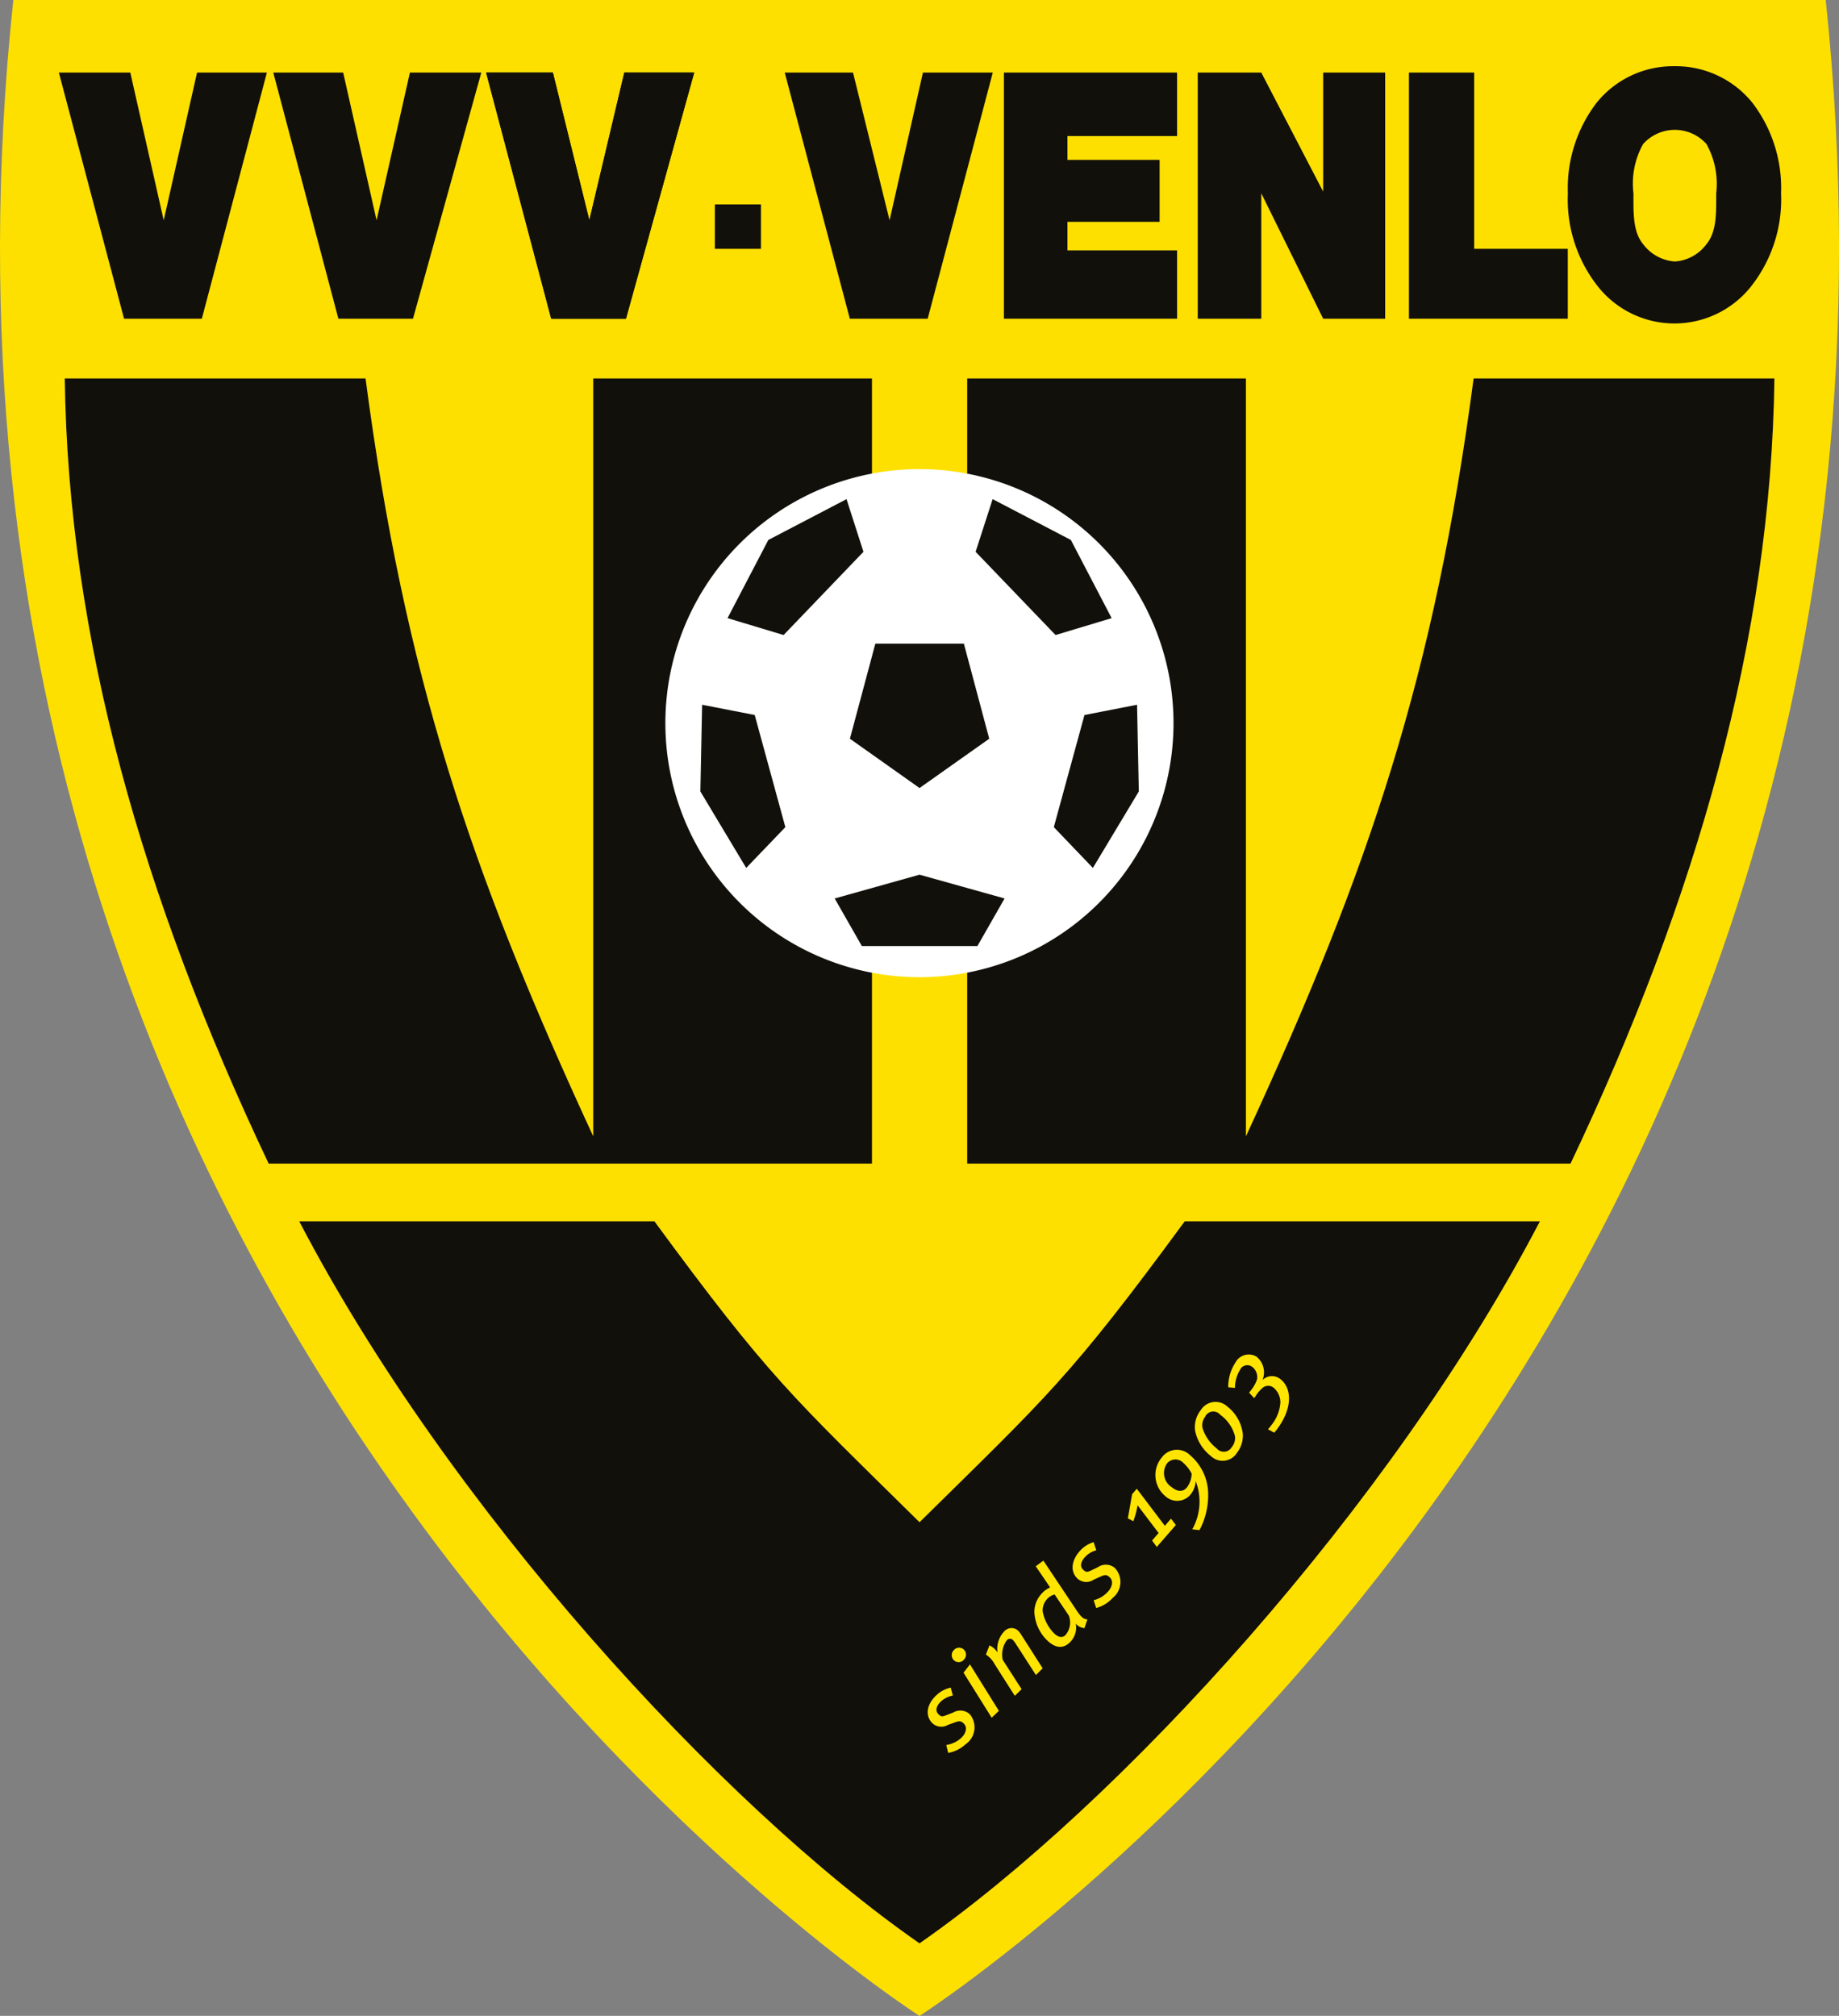
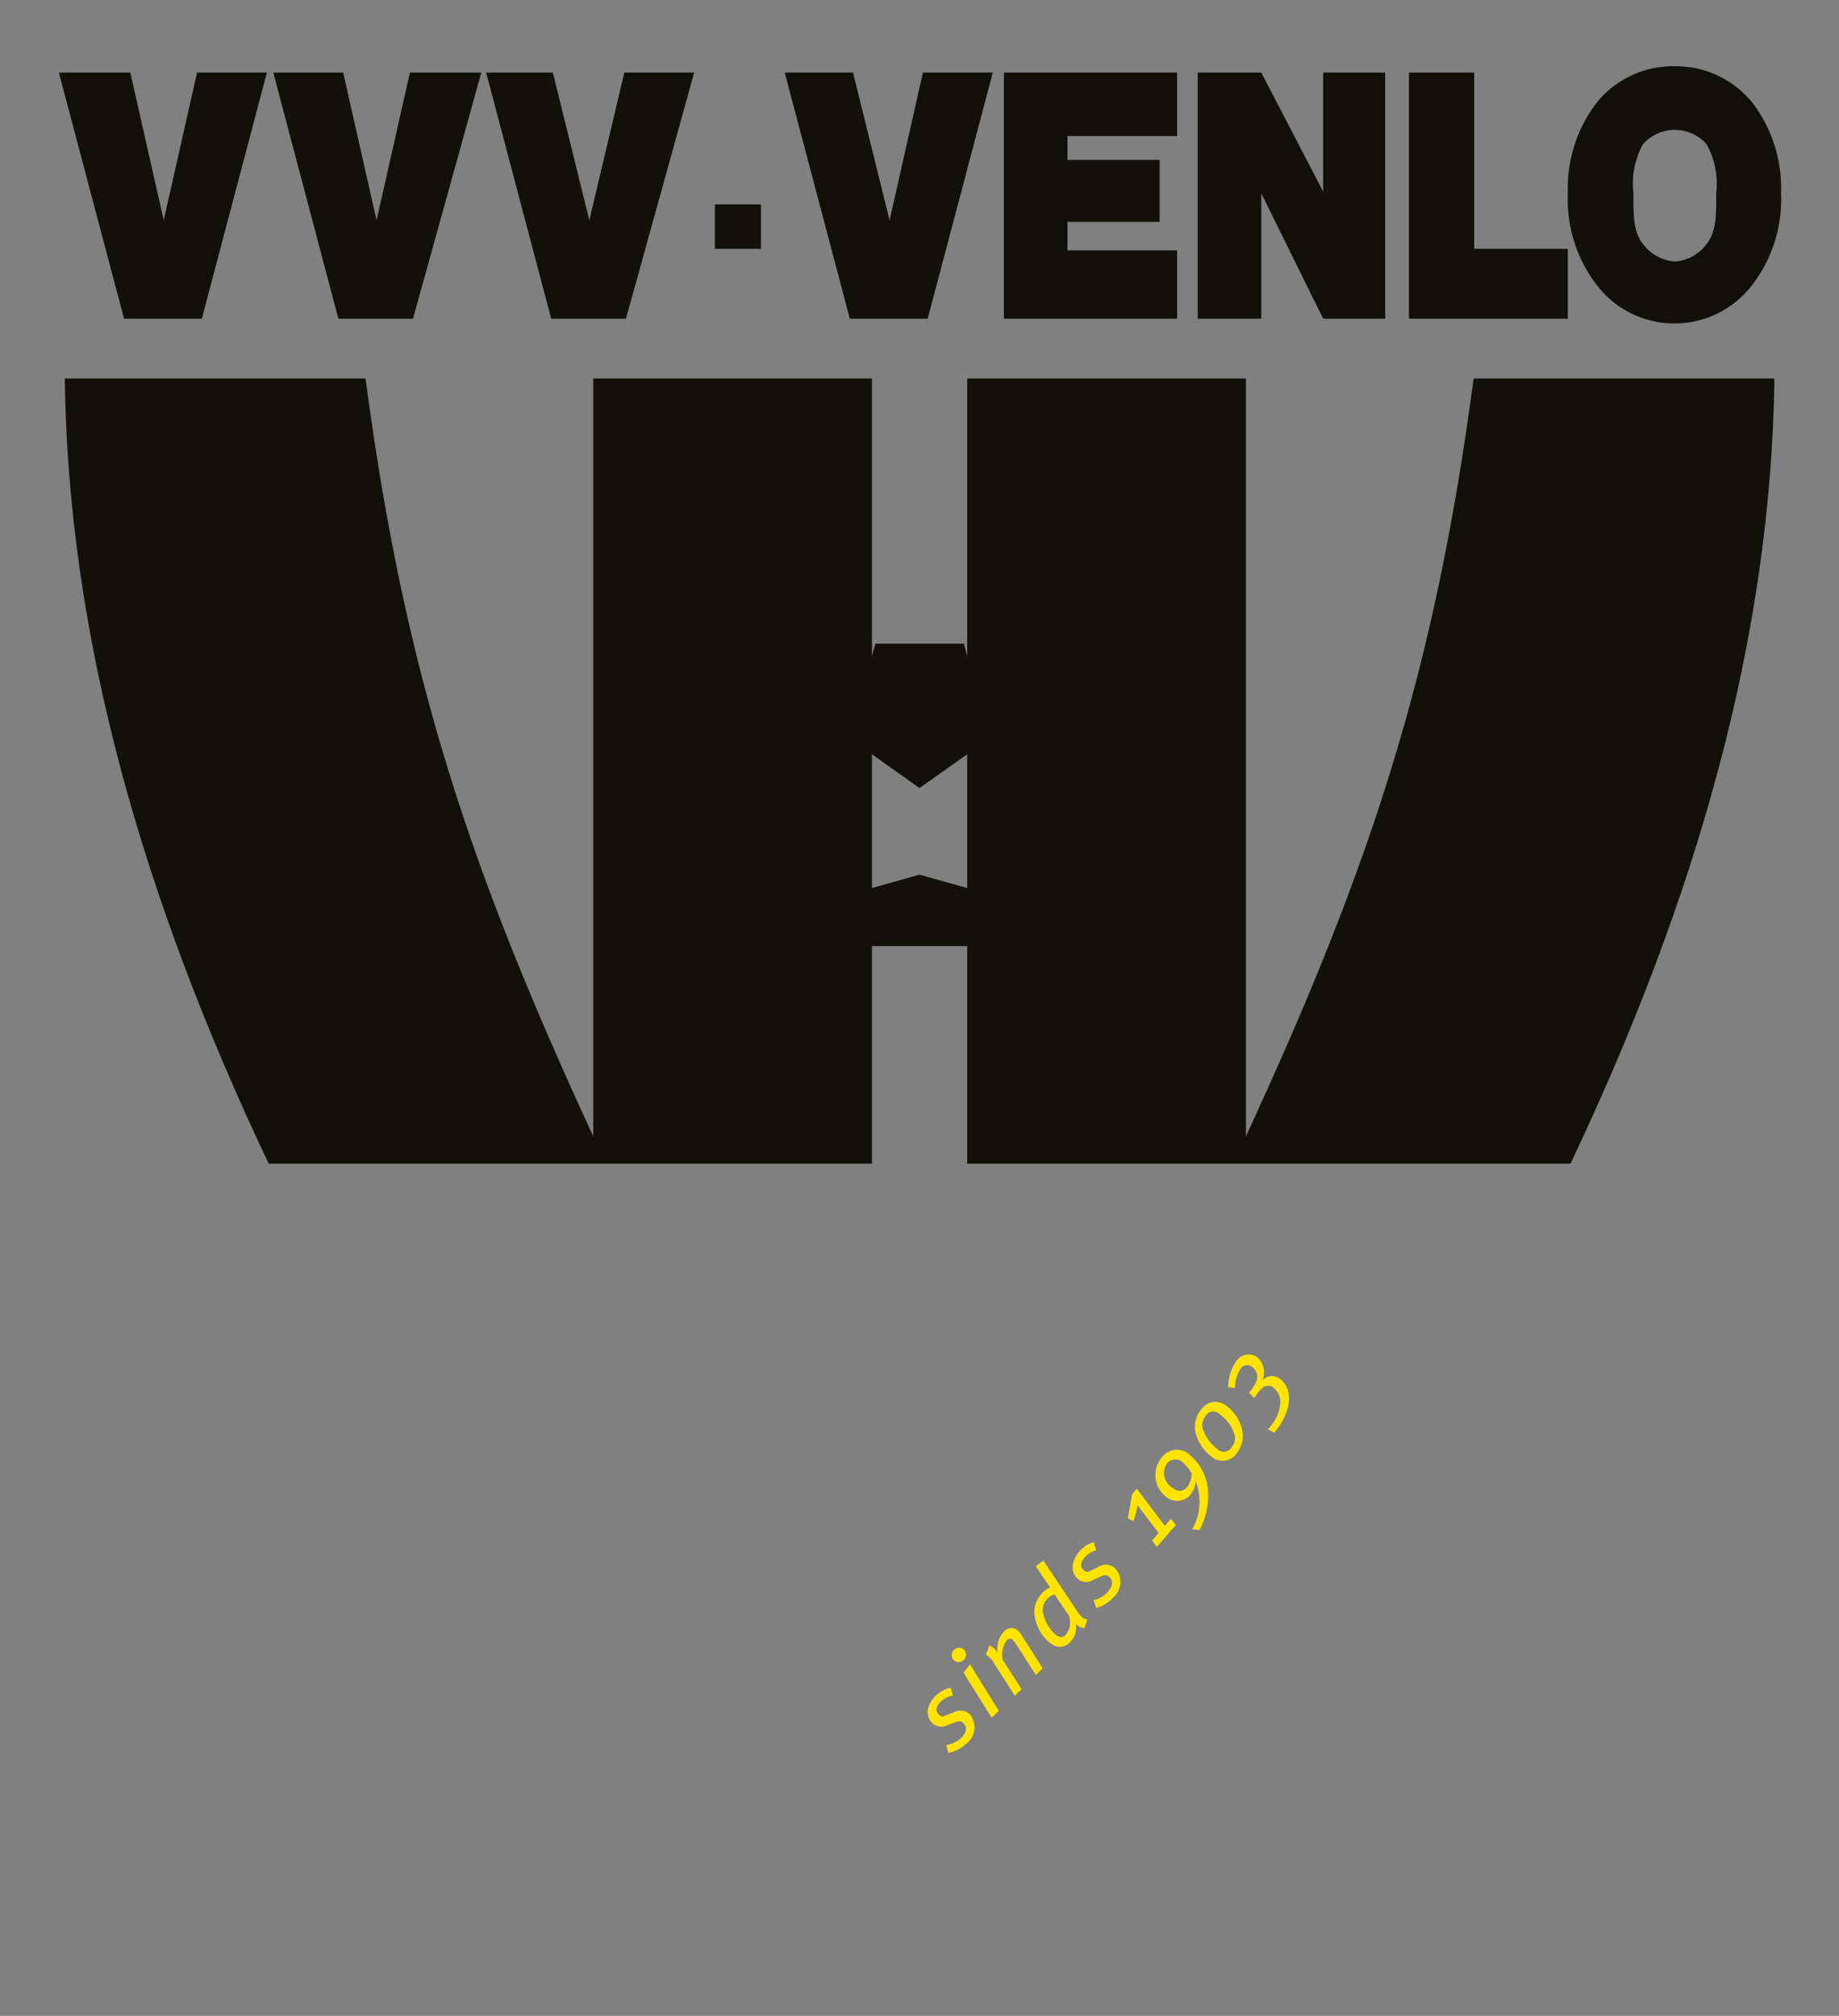
<svg xmlns="http://www.w3.org/2000/svg" viewBox="0 0 125.71 137.82">
  <rect x="0" y="0" width="125.71" height="137.82" fill="#808080" stroke="none" />
  <g transform="translate(0.002)">
    <g transform="translate(-0.002)">
-       <path d="M124.8,0H.907C-8.83,92.074,62.855,137.823,62.855,137.823S134.546,92.074,124.8,0Z" transform="translate(0.002)" fill="#fee000" />
      <path d="M111.42,43.61h19.053V95.423c8.479-18.353,12.894-31.6,15.564-51.813H166.6c-.231,17.8-5.34,35.549-13.938,53.677H111.42" transform="translate(-45.305 -17.733)" fill="#12100b" />
      <path d="M62.638,43.61H43.585V95.423C35.105,77.07,30.691,63.826,28.02,43.61H7.46c.231,17.8,5.34,35.549,13.938,53.677H62.638" transform="translate(-3.032 -17.733)" fill="#12100b" />
      <rect width="3.151" height="3.038" transform="translate(48.866 13.974)" fill="#12100b" />
      <path d="M187.882,7.629a6.735,6.735,0,0,1,5.34,2.492,9.6,9.6,0,0,1,1.964,6.189,9.607,9.607,0,0,1-2.077,6.408,6.681,6.681,0,0,1-10.42,0,9.607,9.607,0,0,1-2.077-6.408,9.607,9.607,0,0,1,1.97-6.189,6.717,6.717,0,0,1,5.34-2.492m0,13.351a2.931,2.931,0,0,0,2.166-1.187c.712-.86.665-2.172.665-3.477a5.586,5.586,0,0,0-.665-3.364,2.9,2.9,0,0,0-4.332,0,5.524,5.524,0,0,0-.659,3.364c0,1.305-.053,2.617.659,3.477a2.967,2.967,0,0,0,2.166,1.187" transform="translate(-73.437 -3.102)" fill="#12100b" />
      <path d="M11.236,25.188h5.317L21,8.36H16.226l-2.279,10.1L11.663,8.36H6.78Z" transform="translate(-2.756 -3.399)" fill="#12100b" />
      <path d="M35.93,25.188h5.1L45.7,8.36H40.82l-2.279,10.1L36.257,8.36H31.48Z" transform="translate(-12.799 -3.399)" fill="#12100b" />
-       <path d="M60.45,25.188h5.109L70.223,8.36H65.447l-2.391,10.1L60.563,8.36H56Z" transform="translate(-22.77 -3.399)" fill="#12100b" />
      <path d="M94.85,25.188h5.323l4.45-16.828H99.847l-2.279,10.1-2.5-10.1H90.4Z" transform="translate(-36.758 -3.399)" fill="#12100b" />
      <path d="M115.65,25.188h11.838v-4.67h-7.494V18.566h6.3V14.329h-6.3V12.7h7.494V8.36H115.65Z" transform="translate(-47.025 -3.399)" fill="#12100b" />
      <path d="M137.98,25.188h4.343V16.614l4.231,8.574h4.237V8.36h-4.237V16.5L142.323,8.36H137.98Z" transform="translate(-56.105 -3.399)" fill="#12100b" />
      <path d="M162.31,25.188h10.859V20.411h-6.4V8.36H162.31Z" transform="translate(-65.998 -3.399)" fill="#12100b" />
-       <path d="M111.386,71.418A17.368,17.368,0,1,0,94.018,88.786a17.368,17.368,0,0,0,17.368-17.368" transform="translate(-31.167 -21.978)" fill="#fff" />
      <path d="M80.8,81.2l-.119,5.928,3.133,5.228,2.676-2.789L84.395,81.9Z" transform="translate(-32.805 -33.018)" fill="#12100b" />
      <path d="M91.945,57.51,86.6,60.3,83.81,65.645,87.643,66.8l5.459-5.69Z" transform="translate(-34.078 -23.385)" fill="#12100b" />
      <path d="M127.09,81.2l.119,5.928-3.139,5.228-2.67-2.789,2.095-7.666Z" transform="translate(-49.363 -33.018)" fill="#12100b" />
-       <path d="M113.553,57.51,118.9,60.3l2.789,5.346L117.855,66.8l-5.465-5.69Z" transform="translate(-45.699 -23.385)" fill="#12100b" />
      <path d="M105.7,74.16H99.649l-1.739,6.5,4.759,3.37,4.765-3.37Z" transform="translate(-39.812 -30.155)" fill="#12100b" />
      <path d="M101.953,100.78l-5.8,1.626,1.857,3.252h7.9l1.857-3.252Z" transform="translate(-39.096 -40.98)" fill="#12100b" />
-       <path d="M95,140.72c-7.844,10.681-9.352,11.921-18.128,20.572-8.77-8.651-10.277-9.886-18.122-20.572H34.47c10.141,19.469,28.725,39.845,42.4,49.363,13.648-9.494,32.268-29.894,42.408-49.363Z" transform="translate(-14.015 -57.221)" fill="#12100b" />
      <path d="M108.6,194.99a1.667,1.667,0,0,0-.8.386c-.314.291-.427.629-.208.866s.3.184.593.077l.445-.172a.943.943,0,0,1,1.139.136,1.4,1.4,0,0,1-.3,2.035,2.374,2.374,0,0,1-1.187.593l-.136-.54a1.97,1.97,0,0,0,1.027-.487c.326-.309.421-.706.2-.949s-.356-.214-.7-.089l-.421.154a.884.884,0,0,1-1.092-.16c-.439-.469-.38-1.234.314-1.875a2.023,2.023,0,0,1,.979-.516Z" transform="translate(-43.463 -79.069)" fill="#ffe400" />
      <path d="M110.447,190.692a.469.469,0,0,1-.671,0,.487.487,0,0,1,0-.676.475.475,0,1,1,.653.682Zm2.415,3.471-.493.469-1.923-3.08.439-.564Z" transform="translate(-44.581 -77.197)" fill="#ffe400" />
      <path d="M116,188.055l1.454,2.279-.463.457-1.323-2.053a2.424,2.424,0,0,0-.22-.309.285.285,0,0,0-.457,0,1.673,1.673,0,0,0-.267,1.329l1.288,2-.463.457-1.383-2.172a1.7,1.7,0,0,0-.593-.647l.243-.629a1.294,1.294,0,0,1,.552.487,1.727,1.727,0,0,1,.457-1.442.659.659,0,0,1,1,0A1.959,1.959,0,0,1,116,188.055Z" transform="translate(-46.179 -76.275)" fill="#ffe400" />
      <path d="M122,183.149c.38.593.54.653.783.688l-.2.593a.825.825,0,0,1-.593-.309,1.412,1.412,0,0,1-.374,1.252c-.487.5-1.021.433-1.584-.107a2.872,2.872,0,0,1-.872-1.94,1.816,1.816,0,0,1,.481-1.234,1.613,1.613,0,0,1,.593-.439s-.2-.309-.3-.451l-.682-1,.522-.386Zm-2.006-.665a1.139,1.139,0,0,0-.267.8,2.872,2.872,0,0,0,.777,1.5c.309.3.593.332.8.1a1.329,1.329,0,0,0,.214-1.305l-.973-1.448A1.044,1.044,0,0,0,119.991,182.484Z" transform="translate(-48.452 -73.12)" fill="#ffe400" />
      <path d="M125.18,178.238a1.608,1.608,0,0,0-.76.451c-.291.309-.38.653-.142.872s.309.166.593.036l.427-.208a.949.949,0,0,1,1.145.053,1.389,1.389,0,0,1-.142,2.053,2.32,2.32,0,0,1-1.127.688L125,181.65a1.9,1.9,0,0,0,.985-.593c.3-.326.368-.73.125-.961s-.368-.184-.706-.03l-.409.184a.89.89,0,0,1-1.1-.077c-.469-.433-.469-1.187.172-1.9a2.077,2.077,0,0,1,.932-.593Z" transform="translate(-50.241 -72.249)" fill="#ffe400" />
      <path d="M132.458,174.064l.421-.487.332.433-1.305,1.5-.32-.439.445-.516-1.436-1.893a6.167,6.167,0,0,1-.291,1.092l-.374-.2.291-1.65.32-.374Z" transform="translate(-52.832 -69.749)" fill="#ffe400" />
      <path d="M136.709,170.019a5.1,5.1,0,0,1-.593,2.516l-.492-.059a3.875,3.875,0,0,0,.231-3.3,1.561,1.561,0,0,1-.386.967,1.187,1.187,0,0,1-1.685.071,1.875,1.875,0,0,1-.231-2.664,1.276,1.276,0,0,1,1.934-.125A3.5,3.5,0,0,1,136.709,170.019Zm-2.807-2.053a1.151,1.151,0,0,0,.332,1.644c.386.314.765.32,1.027,0a1.62,1.62,0,0,0,.32-.938,2.528,2.528,0,0,0-.564-.73.748.748,0,0,0-1.116.024Z" transform="translate(-54.122 -67.923)" fill="#ffe400" />
      <path d="M140.922,163.7a1.9,1.9,0,0,1-.4,1.305,1.151,1.151,0,0,1-1.78.22,2.931,2.931,0,0,1-1.08-1.739,1.857,1.857,0,0,1,.392-1.406,1.187,1.187,0,0,1,1.834-.22A2.777,2.777,0,0,1,140.922,163.7Zm-2.552-1.187a.949.949,0,0,0-.2.8,2.83,2.83,0,0,0,.973,1.394.629.629,0,0,0,1.027-.095.961.961,0,0,0,.214-.765,2.623,2.623,0,0,0-1-1.442.623.623,0,0,0-1.015.083Z" transform="translate(-55.968 -65.679)" fill="#ffe400" />
      <path d="M143.843,157.808a.914.914,0,0,1,1.187-.083c.8.593.9,1.923-.136,3.364a2.166,2.166,0,0,1-.261.32l-.421-.231a3.061,3.061,0,0,0,.255-.314,2.706,2.706,0,0,0,.593-1.513,1.317,1.317,0,0,0-.463-1.015.593.593,0,0,0-.742,0,2.374,2.374,0,0,0-.5.593l-.089.119-.344-.374a1.19,1.19,0,0,0,.107-.136,2.511,2.511,0,0,0,.433-.765.878.878,0,0,0-.35-.878.546.546,0,0,0-.813.225,2.374,2.374,0,0,0-.344,1.228l-.457-.036a2.967,2.967,0,0,1,.487-1.691,1.027,1.027,0,0,1,1.454-.4,1.383,1.383,0,0,1,.4,1.584Z" transform="translate(-57.536 -63.462)" fill="#ffe400" />
      <path d="M60.45,25.188h5.109L70.223,8.36H65.447l-2.391,10.1L60.563,8.36H56Z" transform="translate(-22.77 -3.399)" fill="#12100b" />
    </g>
  </g>
</svg>